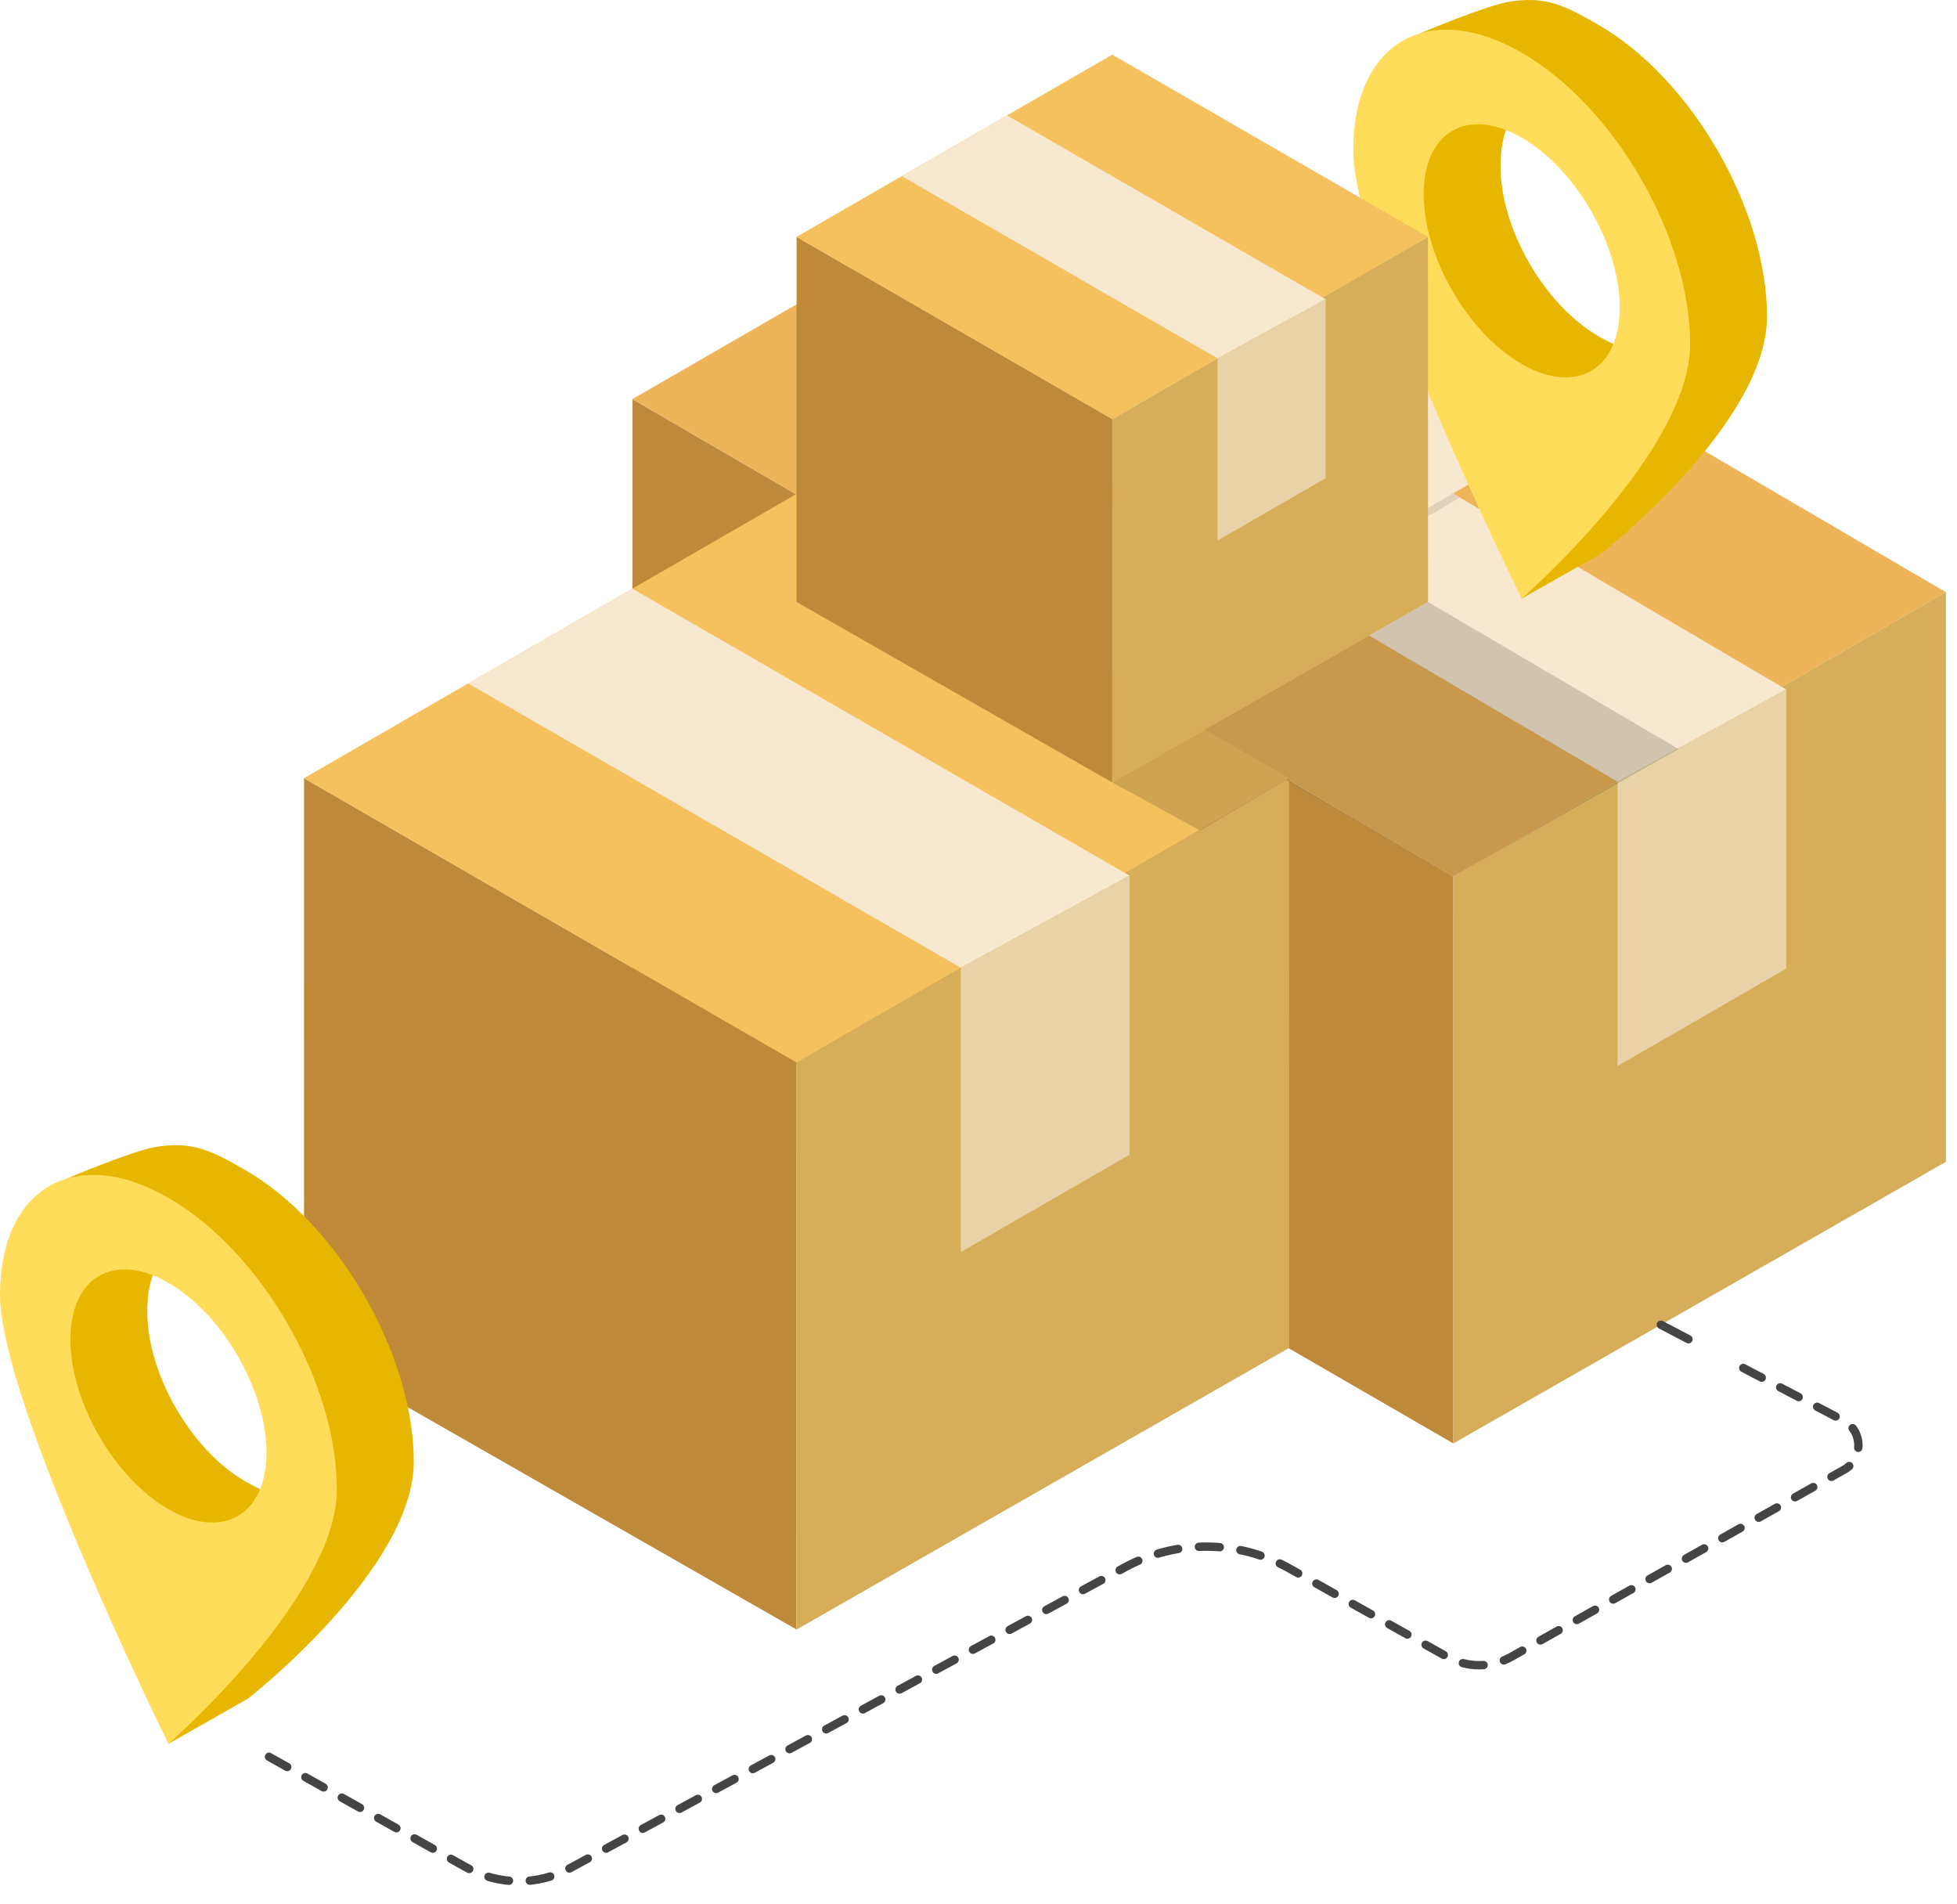
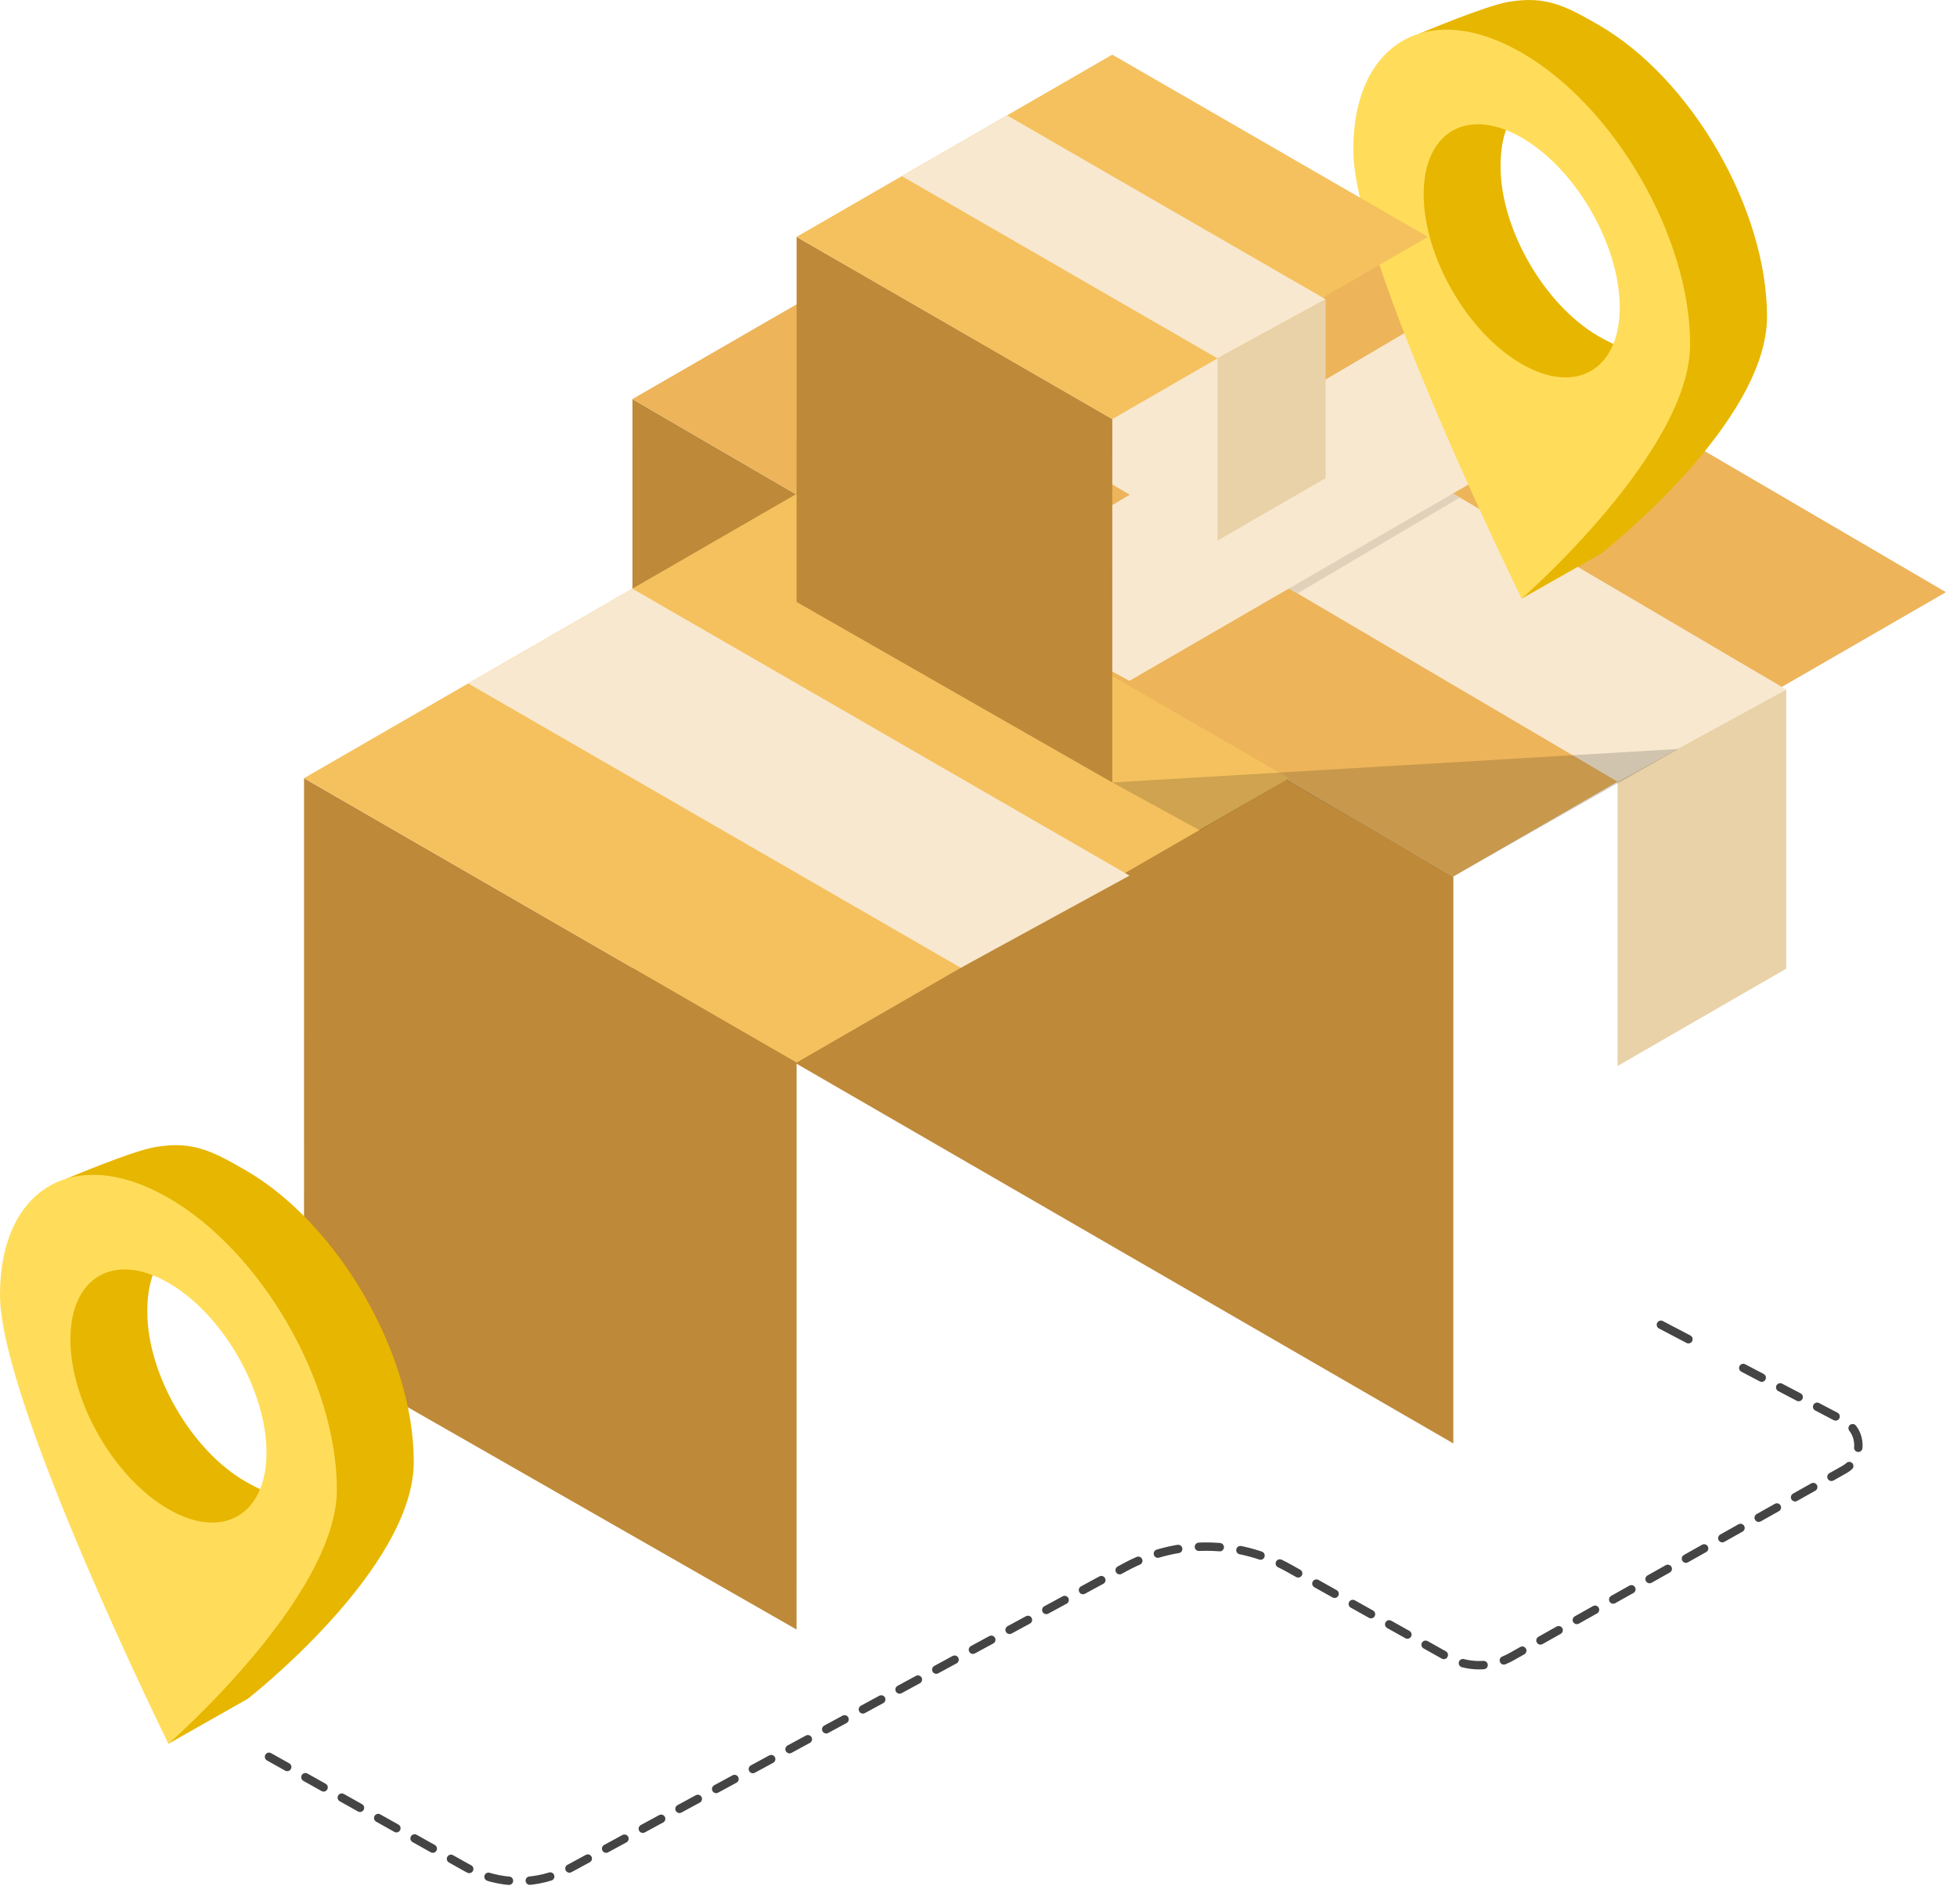
<svg xmlns="http://www.w3.org/2000/svg" width="439" height="427" viewBox="0 0 439 427" fill="none">
  <g clip-path="url(#clip0_100_2642)">
    <path d="M141.871 89.525L326.023 196.579L326.013 323.755L141.862 217.301L141.871 89.525Z" fill="#BE8939" />
-     <path d="M436.514 132.81L326.02 196.579L326.028 323.755L436.522 260.584L436.514 132.81Z" fill="#D6AE59" />
    <path d="M141.865 89.515L252.865 25.444L436.52 132.823L326.027 196.591L141.865 89.515Z" fill="#EDB45A" />
    <path d="M179.201 67.312L216.033 46.054L400.704 154.657L387.854 161.673L378.169 166.963L362.855 175.328L179.201 67.312Z" fill="#F8E8CF" />
    <path d="M362.854 175.329V239.103L400.7 217.261V154.655L362.854 175.329Z" fill="#E9D2A8" />
    <path d="M216.322 132.808L326.06 68.236L362.478 89.529L253.377 152.705L216.322 132.808Z" fill="#F8E8CF" />
    <path d="M291.045 133.112L289.132 132L325.936 110.685L327.488 111.597L291.045 133.112Z" fill="#E2D1BA" />
    <path d="M68.203 174.55L178.697 238.32L178.689 365.495L68.195 302.325L68.203 174.55Z" fill="#BE8939" />
-     <path d="M289.185 174.549L178.691 238.318L178.699 365.494L289.193 302.324L289.185 174.549Z" fill="#D6AE59" />
    <path d="M68.198 174.543L178.689 110.775L289.192 174.561L178.7 238.329L68.198 174.543Z" fill="#F5C15E" />
    <path d="M105.029 153.293L141.861 132.035L253.373 196.397L240.523 203.415L230.838 208.702L215.527 217.068L105.029 153.293Z" fill="#F8E8CF" />
-     <path d="M215.526 217.068V280.842L253.371 258.999V196.394L215.526 217.068Z" fill="#E9D2A8" />
    <g opacity="0.16">
-       <path d="M249.512 175.504L269.202 186.262L288.491 174.961L326.023 196.587L376.52 167.984L320.331 135.016L249.512 175.504Z" fill="black" />
+       <path d="M249.512 175.504L269.202 186.262L288.491 174.961L326.023 196.587L376.52 167.984L249.512 175.504Z" fill="black" />
    </g>
    <path d="M55.034 332.28C42.891 325.27 33.043 308.223 33.043 294.2C33.043 280.18 41.046 276.249 49.76 282.161C61.364 290.031 72.17 307.345 72.17 321.365C72.17 335.385 67.181 339.29 55.034 332.28ZM55.034 262.451C47.574 258.146 43.143 255.841 34.754 257.292C29.558 258.19 14.887 264.381 14.887 264.381C14.887 264.381 9.607 284.791 9.607 296.472C9.607 317.003 37.786 391.117 37.786 391.117L55.622 381.003C55.622 381.003 92.818 351.958 92.818 327.871C92.818 303.784 75.902 274.493 55.034 262.451Z" fill="#E7B600" />
    <path d="M37.784 338.505C25.637 331.495 15.792 314.447 15.792 300.424C15.792 286.405 25.637 280.723 37.784 287.733C49.93 294.743 59.775 311.79 59.775 325.813C59.775 339.833 49.93 345.514 37.784 338.505ZM37.784 268.675C16.916 256.63 0 266.395 0 290.482C0 314.569 37.784 391.117 37.784 391.117C37.784 391.117 75.567 358.182 75.567 334.095C75.567 310.008 58.651 280.717 37.784 268.675Z" fill="#FFDD5A" />
    <path d="M358.601 75.422C346.457 68.412 336.609 51.365 336.609 37.342C336.609 23.323 344.612 19.39 353.327 25.303C364.931 33.173 375.737 50.487 375.737 64.507C375.737 78.527 370.748 82.432 358.601 75.422ZM358.601 5.593C351.141 1.288 346.709 -1.017 338.321 0.434C333.124 1.332 318.453 7.523 318.453 7.523C318.453 7.523 313.173 27.933 313.173 39.614C313.173 60.145 341.352 134.259 341.352 134.259L359.188 124.145C359.188 124.145 396.385 95.1 396.385 71.013C396.385 46.926 379.468 17.635 358.601 5.593Z" fill="#E7B600" />
    <path d="M341.353 81.646C329.206 74.636 319.361 57.589 319.361 43.566C319.361 29.546 329.206 23.864 341.353 30.875C353.499 37.884 363.344 54.932 363.344 68.955C363.344 82.974 353.499 88.656 341.353 81.646ZM341.353 11.817C320.485 -0.228 303.569 9.536 303.569 33.623C303.569 57.71 341.353 134.259 341.353 134.259C341.353 134.259 379.136 101.324 379.136 77.237C379.136 53.15 362.22 23.859 341.353 11.817Z" fill="#FFDD5A" />
    <path d="M372.576 297.138L378.761 300.382" stroke="#444444" stroke-width="1.88" stroke-linecap="round" stroke-linejoin="round" />
    <path d="M391.051 306.832L413.529 318.628C417.931 320.938 418.023 327.204 413.69 329.641L339.027 371.615C334.56 374.126 329.108 374.129 324.635 371.624L289.159 351.753C277.769 345.375 263.902 345.28 252.422 351.501L127.826 419.053C120.589 422.979 111.839 422.917 104.657 418.887L58.556 393.036" stroke="#444444" stroke-width="1.88" stroke-linecap="round" stroke-linejoin="round" stroke-dasharray="4.68 4.68" />
    <path d="M178.697 53.129L249.514 94L249.507 175.504L178.691 135.017L178.697 53.129Z" fill="#BE8939" />
-     <path d="M320.323 53.128L249.506 93.999L249.512 175.503L320.329 135.016L320.323 53.128Z" fill="#D6AE59" />
    <path d="M178.692 53.126L249.509 12.255L320.328 53.134L249.514 94.006L178.692 53.126Z" fill="#F5C15E" />
    <path d="M202.299 39.505L225.904 25.88L297.372 67.13L289.138 71.628L282.93 75.017L273.118 80.379L202.299 39.505Z" fill="#F8E8CF" />
    <path d="M273.115 80.38V121.251L297.372 107.254V67.131L273.115 80.38Z" fill="#E9D2A8" />
  </g>
  <defs>
    <clipPath id="clip0_100_2642">
      <rect width="439" height="427" fill="white" />
    </clipPath>
  </defs>
</svg>